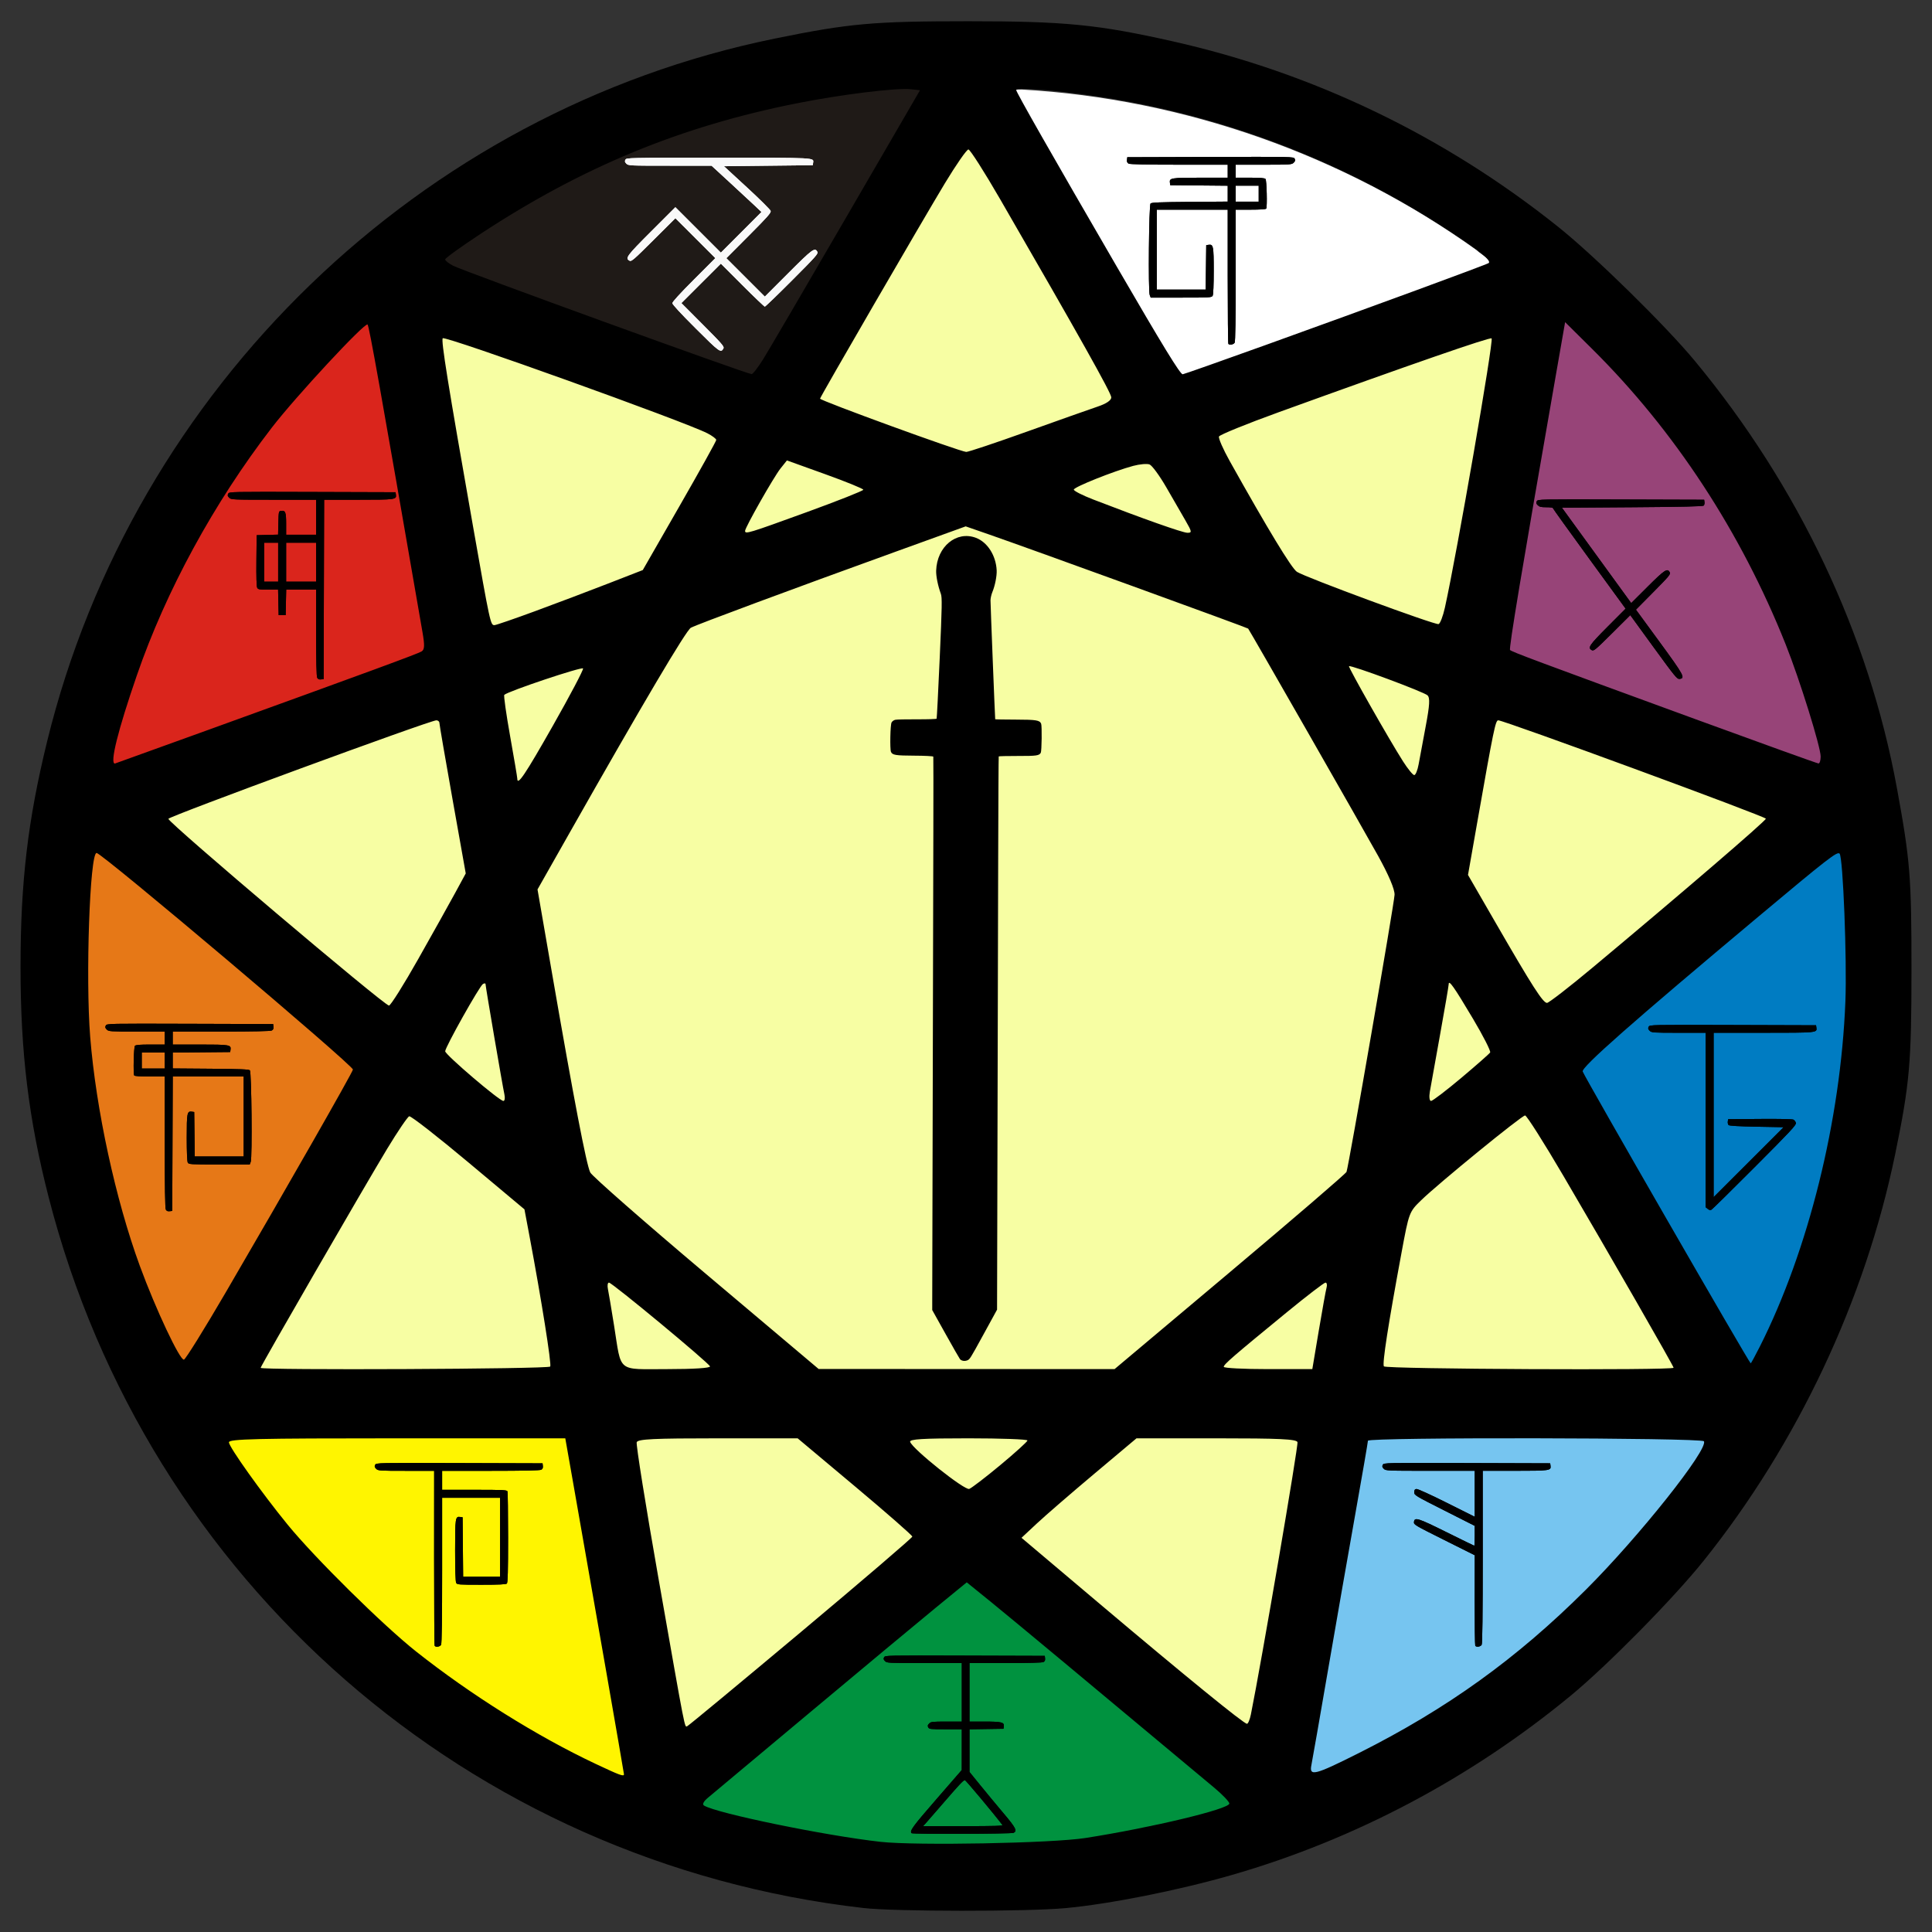
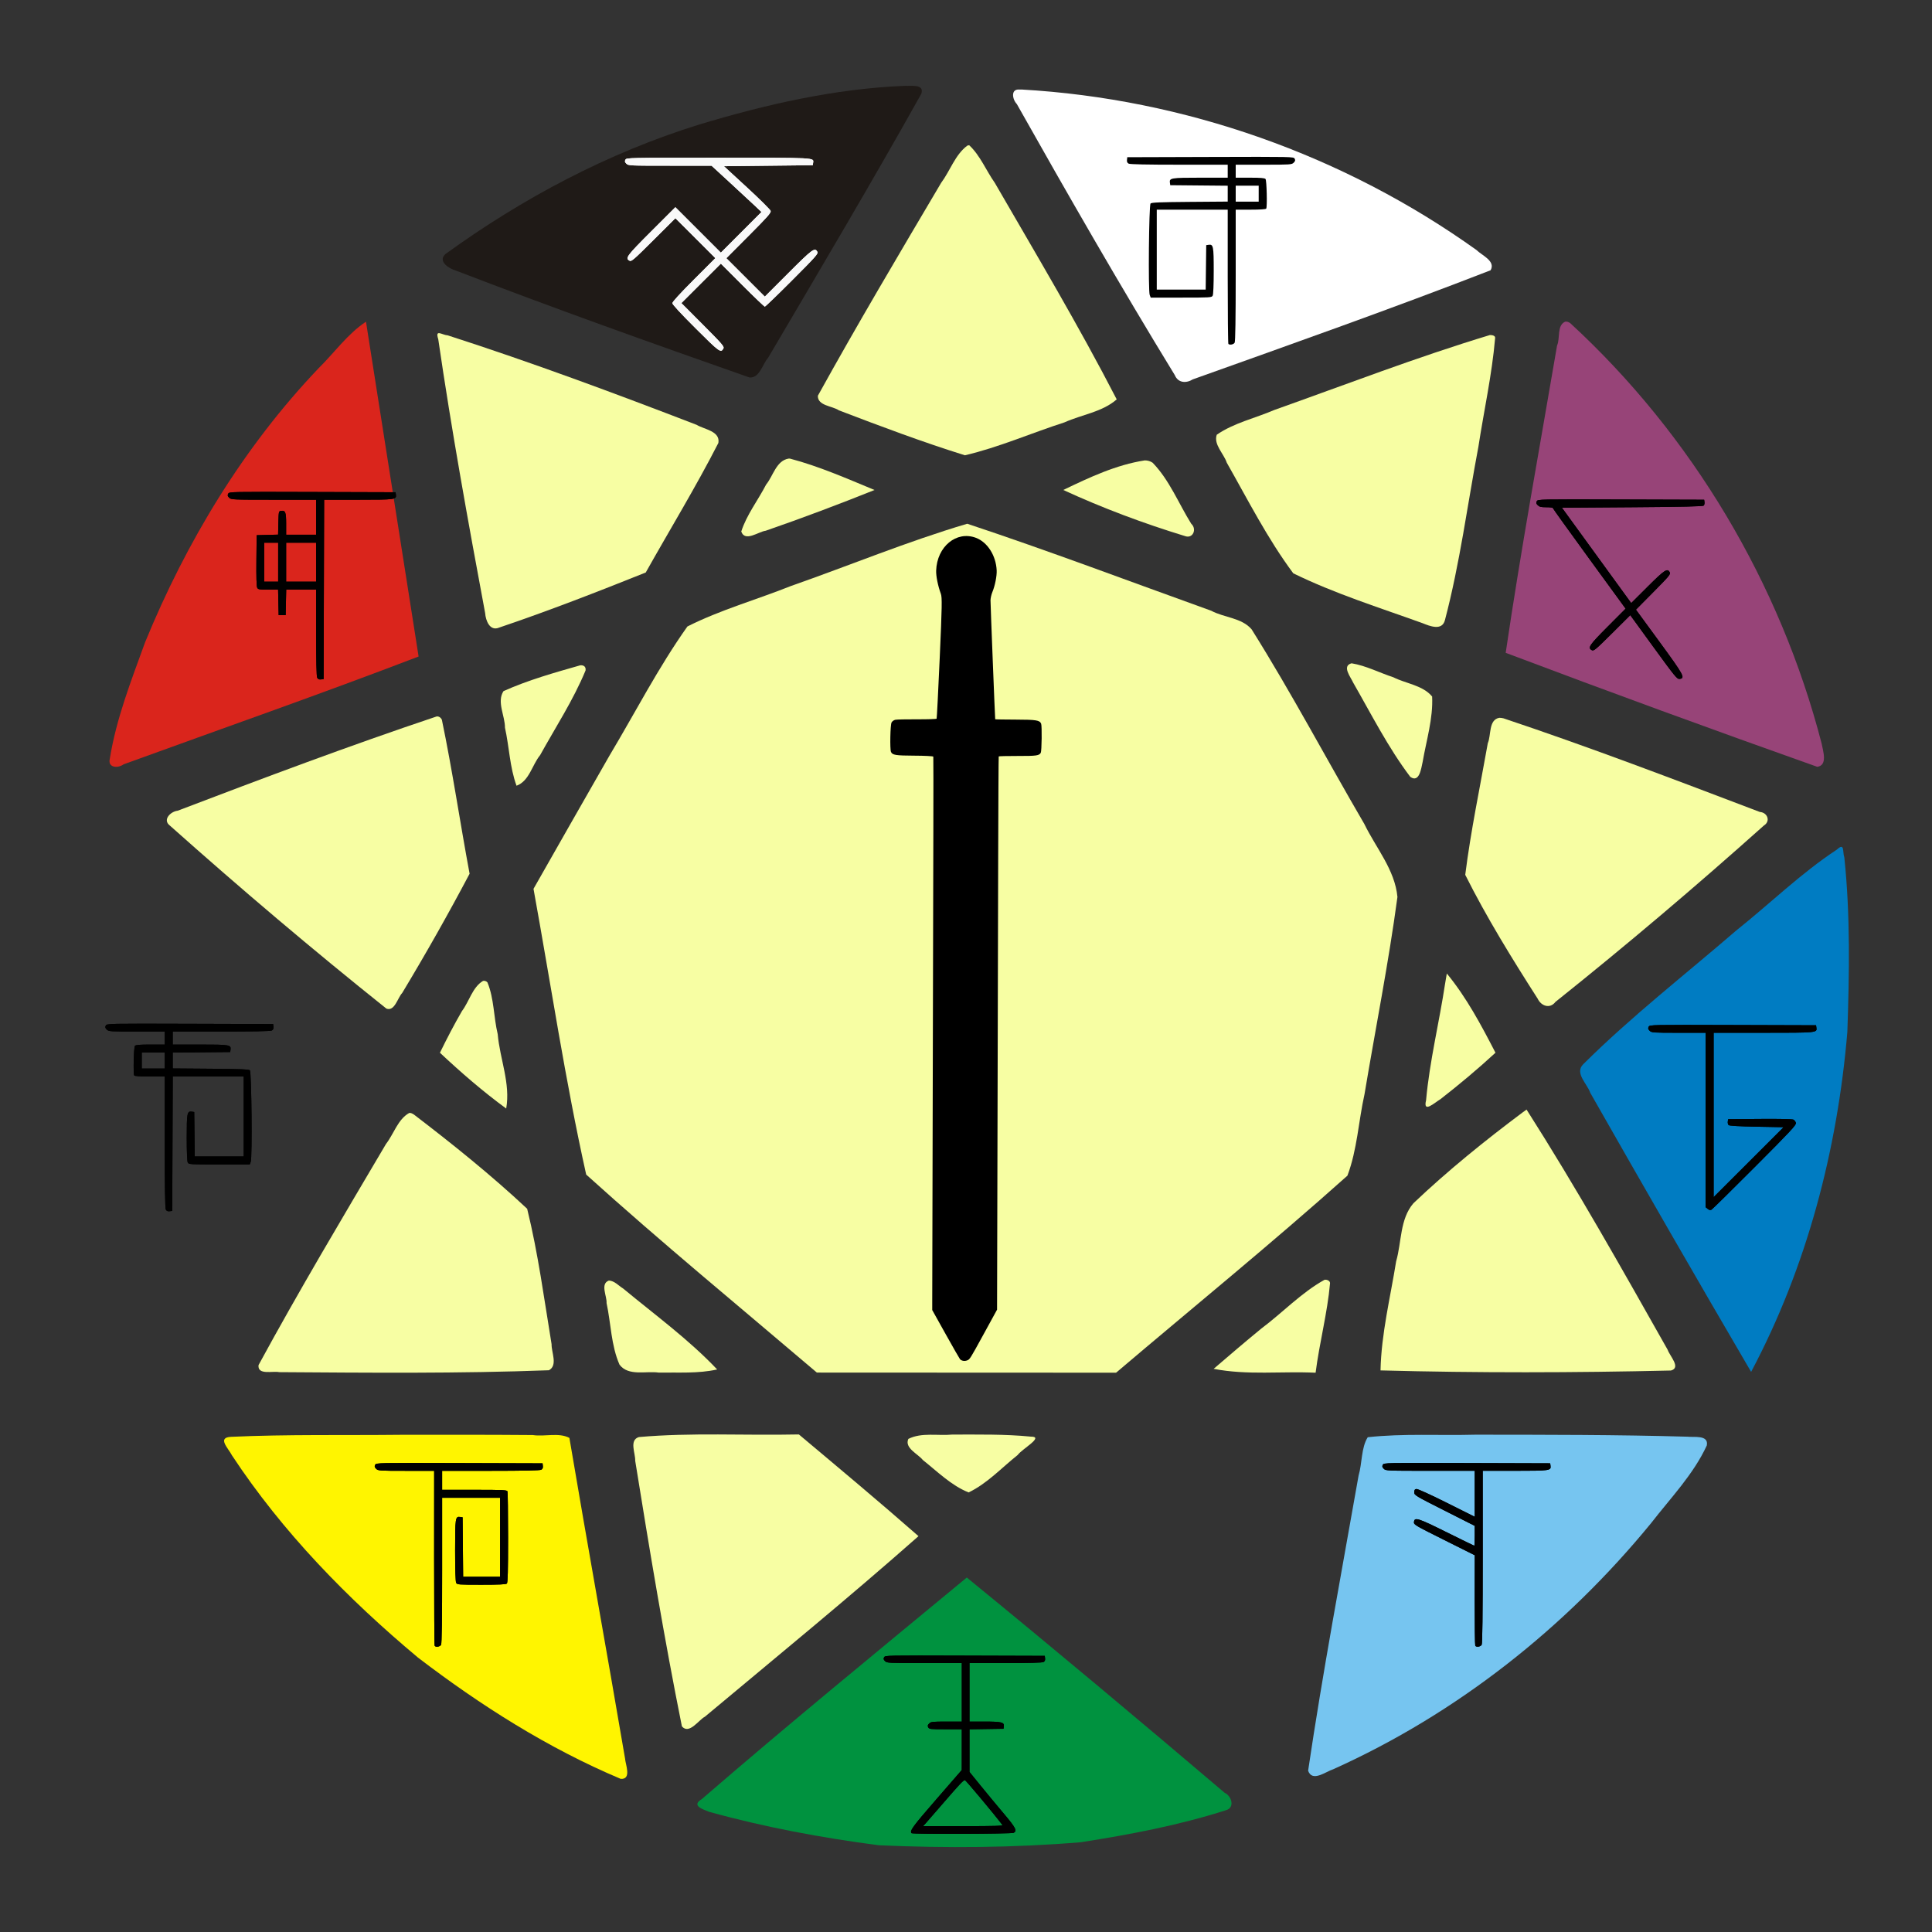
<svg xmlns="http://www.w3.org/2000/svg" xmlns:ns1="http://sodipodi.sourceforge.net/DTD/sodipodi-0.dtd" xmlns:ns2="http://www.inkscape.org/namespaces/inkscape" version="1.1" id="svg10" width="870" height="870" viewBox="0 0 870 870" ns1:docname="Ynglist Wheel of the Year.svg" ns2:version="0.92.5 (2060ec1f9f, 2020-04-08)">
  <rect x="0" y="0" width="870" height="870" fill="#333333" stroke="none" />
  <defs id="defs14" />
  <ns1:namedview pagecolor="#ffffff" bordercolor="#666666" borderopacity="1" objecttolerance="10" gridtolerance="10" guidetolerance="10" ns2:pageopacity="0" ns2:pageshadow="2" ns2:window-width="1600" ns2:window-height="837" id="namedview12" showgrid="false" ns2:zoom="0.38505747" ns2:cx="376.68425" ns2:cy="443.14705" ns2:window-x="-8" ns2:window-y="-8" ns2:window-maximized="1" ns2:current-layer="svg10" />
  <g id="g120">
    <path ns2:connector-curvature="0" id="path3826" d="m 435.461,235.875 c -26.858,7.946 -52.843,18.743 -79.284,28.004 -15.471,6.177 -31.753,10.723 -46.625,18.228 -13.109,18.458 -23.49,38.763 -35.113,58.182 -11.452,19.956 -22.808,39.967 -34.194,59.961 7.794,42.907 14.235,86.094 23.721,128.672 33.867,30.588 69.127,59.582 103.869,89.16 44.915,0.018 89.829,0.04 134.744,0.06 34.765,-29.52 70.189,-58.324 104.174,-88.727 4.415,-11.65 4.988,-24.506 7.694,-36.644 4.946,-29.61 10.845,-59.121 14.833,-88.86 -1.127,-12.231 -9.723,-22.154 -14.912,-32.871 -17.02,-29.142 -32.801,-59.053 -50.746,-87.639 -4.442,-5.242 -12.417,-5.254 -18.201,-8.381 -36.564,-13.142 -72.979,-26.933 -109.825,-39.16 z" style="opacity:1;fill:#f7fea3;fill-opacity:1;stroke:#000000;stroke-width:0;stroke-miterlimit:4;stroke-dasharray:none;stroke-opacity:1" />
    <path ns2:connector-curvature="0" id="path3828" d="m 355.121,206.51 c -5.587,0.915 -6.956,7.851 -10.123,11.692 -3.632,7.029 -8.801,13.645 -11.197,21.145 1.67,4.884 7.777,0.031 10.982,-0.342 16.493,-5.705 32.826,-11.868 49.027,-18.354 -12.485,-5.168 -25.026,-10.701 -38.09,-14.135 -0.199,0.02 -0.4,-0.031 -0.6,-0.008 z" style="opacity:1;fill:#f7fea3;fill-opacity:1;stroke:#000000;stroke-width:0;stroke-miterlimit:4;stroke-dasharray:none;stroke-opacity:1" />
    <path ns2:connector-curvature="0" id="path3830" d="m 197.352,152.76 c 6.023,41.267 13.468,82.338 21.115,123.334 0.234,3.297 2.089,8.334 6.33,6.508 22.255,-7.519 44.191,-16.071 65.99,-24.799 10.909,-19.431 22.577,-38.522 32.709,-58.348 0.911,-5.348 -6.438,-6.094 -9.777,-8.139 -37.039,-14.276 -74.296,-28.116 -112.078,-40.295 -2.62,-0.144 -5.84,-3.048 -4.289,1.738 z" style="opacity:1;fill:#f7fea3;fill-opacity:1;stroke:#000000;stroke-width:0;stroke-miterlimit:4;stroke-dasharray:none;stroke-opacity:1" />
    <path ns2:connector-curvature="0" id="path3832" d="m 435.598,65.574 c -5.463,4.047 -7.792,11.415 -11.82,16.811 -18.773,31.772 -37.65,63.543 -55.49,95.83 -0.137,4.544 6.534,4.553 9.459,6.557 18.751,7.174 37.646,14.286 56.77,20.248 15.307,-3.587 29.904,-10.019 44.877,-14.846 7.737,-3.487 16.928,-4.603 23.475,-10.327 -17.104,-33.16 -36.236,-65.248 -54.916,-97.538 -3.903,-5.528 -6.563,-12.32 -11.529,-16.927 z" style="opacity:1;fill:#f7fea3;fill-opacity:1;stroke:#000000;stroke-width:0;stroke-miterlimit:4;stroke-dasharray:none;stroke-opacity:1" />
    <path ns2:connector-curvature="0" id="path3834" d="m 515.492,207.322 c -12.897,1.98 -25.003,7.698 -36.688,13.314 17.706,8.168 36.078,15.03 54.711,20.732 3.655,1.413 5.584,-3.077 2.924,-5.498 -5.709,-9.148 -9.822,-19.712 -17.396,-27.498 -1.035,-0.719 -2.296,-1.062 -3.551,-1.051 z" style="opacity:1;fill:#f7fea3;fill-opacity:1;stroke:#000000;stroke-width:0;stroke-miterlimit:4;stroke-dasharray:none;stroke-opacity:1" />
    <path ns2:connector-curvature="0" id="path3836" d="m 670.914,150.873 c -32.776,9.908 -64.804,22.271 -97.07,33.741 -8.582,3.703 -18.205,5.802 -25.926,11.152 -1.531,4.38 3.198,8.533 4.502,12.568 9.55,16.833 18.398,34.307 29.963,49.844 18.671,9.143 38.685,15.399 58.228,22.454 3.22,1.308 8.796,3.586 10.064,-1.406 6.751,-25.622 10.142,-52.028 15.06,-78.048 2.492,-16.242 6.113,-32.443 7.52,-48.786 0.29,-1.352 -1.467,-1.524 -2.34,-1.52 z" style="opacity:1;fill:#f7fea3;fill-opacity:1;stroke:#000000;stroke-width:0;stroke-miterlimit:4;stroke-dasharray:none;stroke-opacity:1" />
    <path ns2:connector-curvature="0" id="path3838" d="m 608.625,298.689 c -4.535,1.187 -0.356,6.242 0.735,8.727 8.218,14.313 15.744,29.255 25.715,42.424 4.159,2.919 4.928,-4.089 5.56,-6.749 1.67,-9.704 4.749,-19.575 4.268,-29.441 -4.209,-5.086 -11.79,-5.796 -17.458,-8.662 -6.245,-2.029 -12.326,-5.244 -18.82,-6.299 z" style="opacity:1;fill:#f7fea3;fill-opacity:1;stroke:#000000;stroke-width:0;stroke-miterlimit:4;stroke-dasharray:none;stroke-opacity:1" />
    <path ns2:connector-curvature="0" id="path3840" d="m 261.273,299.6 c -11.645,3.321 -23.512,6.658 -34.545,11.617 -3.129,4.839 0.724,11.204 0.66,16.451 1.935,8.647 2.148,17.818 5.209,26.152 5.741,-2.083 7.021,-9.399 10.612,-13.756 6.977,-12.601 14.974,-24.841 20.472,-38.156 0.239,-1.701 -0.838,-2.461 -2.408,-2.309 z" style="opacity:1;fill:#f7fea3;fill-opacity:1;stroke:#000000;stroke-width:0;stroke-miterlimit:4;stroke-dasharray:none;stroke-opacity:1" />
    <path ns2:connector-curvature="0" id="path3842" d="m 196.553,322.65 c -39.186,13.133 -77.921,27.7 -116.545,42.424 -3.208,0.344 -7.006,4.122 -3.443,6.752 31.736,28.295 64.198,55.821 97.424,82.354 3.753,1.41 5.035,-4.835 7.137,-7.055 10.606,-17.603 20.731,-35.501 30.337,-53.669 -4.304,-23.094 -7.714,-46.427 -12.494,-69.393 -0.431,-0.891 -1.393,-1.616 -2.416,-1.412 z" style="opacity:1;fill:#f7fea3;fill-opacity:1;stroke:#000000;stroke-width:0;stroke-miterlimit:4;stroke-dasharray:none;stroke-opacity:1" />
    <path ns2:connector-curvature="0" id="path3844" d="m 675.186,323.229 c -4.942,0.848 -3.636,7.866 -5.209,11.416 -3.5,19.726 -7.669,39.475 -10.164,59.299 9.637,19.224 20.996,37.628 32.594,55.738 1.559,3.322 5.536,4.775 8.025,1.488 32.022,-25.576 63.314,-52.108 93.861,-79.424 3.136,-1.937 1.631,-5.872 -1.816,-6.111 -38.296,-14.552 -76.608,-29.189 -115.461,-42.172 -0.6,-0.132 -1.213,-0.247 -1.83,-0.234 z" style="opacity:1;fill:#f7fea3;fill-opacity:1;stroke:#000000;stroke-width:0;stroke-miterlimit:4;stroke-dasharray:none;stroke-opacity:1" />
    <path ns2:connector-curvature="0" id="path3846" d="m 650.768,442.779 c -2.646,17.576 -6.998,34.976 -8.59,52.674 -1.494,6.122 3.825,1.071 6.461,-0.473 8.534,-6.643 16.832,-13.598 24.789,-20.924 -6.399,-12.386 -13.018,-24.876 -21.912,-35.678 -0.249,1.467 -0.499,2.934 -0.748,4.4 z" style="opacity:1;fill:#f7fea3;fill-opacity:1;stroke:#000000;stroke-width:0;stroke-miterlimit:4;stroke-dasharray:none;stroke-opacity:1" />
    <path ns2:connector-curvature="0" id="path3848" d="m 217.52,441.709 c -4.766,2.816 -6.222,9.273 -9.474,13.553 -3.562,6.132 -6.82,12.433 -9.938,18.8 9.487,8.898 19.337,17.432 29.836,25.123 2.002,-11.277 -2.854,-22.335 -3.819,-33.48 -1.844,-7.651 -1.61,-16.069 -4.631,-23.328 -0.485,-0.535 -1.265,-0.83 -1.975,-0.668 z" style="opacity:1;fill:#f7fea3;fill-opacity:1;stroke:#000000;stroke-width:0;stroke-miterlimit:4;stroke-dasharray:none;stroke-opacity:1" />
    <path ns2:connector-curvature="0" id="path3850" d="m 359.023,645.955 c -23.747,0.501 -47.624,-0.912 -71.297,1.168 -4.533,1.333 -1.537,7.326 -1.691,10.666 6.431,39.957 13.05,79.934 21.029,119.602 3.274,3.863 7.574,-2.93 10.36,-4.338 32.205,-26.925 64.723,-53.504 96.181,-81.301 -17.708,-15.55 -35.807,-30.643 -53.852,-45.799 z" style="opacity:1;fill:#f7fea3;fill-opacity:1;stroke:#000000;stroke-width:0;stroke-miterlimit:4;stroke-dasharray:none;stroke-opacity:1" />
-     <path ns2:connector-curvature="0" id="path3852" d="m 510.643,646.428 c -16.814,14.813 -34.964,28.262 -50.609,44.328 -3.161,4.523 4.806,6.773 6.793,9.731 30.461,25.314 60.218,51.558 91.642,75.665 2.134,2.124 5.893,1.273 5.857,-2.031 8.148,-40.764 15.247,-81.773 21.191,-122.916 1.093,-5.409 -6.271,-4.354 -9.562,-4.746 -21.575,-0.714 -43.169,-0.355 -64.752,-0.506 z" style="opacity:1;fill:#f7fea3;fill-opacity:1;stroke:#000000;stroke-width:0;stroke-miterlimit:4;stroke-dasharray:none;stroke-opacity:1" />
    <path ns2:connector-curvature="0" id="path3854" d="m 428.854,646 c -6.496,0.636 -13.839,-1.071 -19.818,1.957 -1.84,4.139 4.32,6.702 6.532,9.502 6.546,5.189 12.785,11.474 20.609,14.597 8.326,-3.979 14.905,-11.136 22.104,-16.863 1.926,-2.719 12.174,-8.317 5.919,-8.263 -11.745,-1.155 -23.56,-0.917 -35.345,-0.93 z" style="opacity:1;fill:#f7fea3;fill-opacity:1;stroke:#000000;stroke-width:0;stroke-miterlimit:4;stroke-dasharray:none;stroke-opacity:1" />
    <path ns2:connector-curvature="0" id="path3856" d="m 596.41,576.328 c -10.444,5.8 -18.887,14.811 -28.444,21.956 -7.242,5.927 -14.346,12.018 -21.447,18.113 15.095,2.959 30.642,1.036 45.914,1.754 1.71,-13.49 5.311,-26.815 6.498,-40.328 0.04,-1.122 -1.6,-1.754 -2.521,-1.494 z" style="opacity:1;fill:#f7fea3;fill-opacity:1;stroke:#000000;stroke-width:0;stroke-miterlimit:4;stroke-dasharray:none;stroke-opacity:1" />
    <path ns2:connector-curvature="0" id="path3858" d="m 685.719,500.879 c -17.076,12.784 -33.772,26.25 -49.23,40.951 -6.166,7.141 -5.29,17.525 -7.787,26.138 -2.613,16.319 -6.686,32.552 -7.04,49.139 43.573,1.167 87.2,1.063 130.77,0.051 4.723,-1.247 -0.541,-6.533 -1.475,-9.354 -20.564,-36.397 -41.058,-72.886 -63.533,-108.148 -0.568,0.408 -1.137,0.815 -1.705,1.223 z" style="opacity:1;fill:#f7fea3;fill-opacity:1;stroke:#000000;stroke-width:0;stroke-miterlimit:4;stroke-dasharray:none;stroke-opacity:1" />
    <path ns2:connector-curvature="0" id="path3860" d="m 274.184,576.645 c -4.026,1.475 -0.817,7.006 -1.045,10.123 1.987,9.189 2.025,19.106 5.842,27.771 4.052,5.324 12.007,2.716 17.662,3.559 8.771,-0.157 17.665,0.515 26.299,-1.418 -12.803,-13.52 -27.989,-24.565 -42.299,-36.418 -2.029,-1.245 -3.931,-3.514 -6.459,-3.617 z" style="opacity:1;fill:#f7fea3;fill-opacity:1;stroke:#000000;stroke-width:0;stroke-miterlimit:4;stroke-dasharray:none;stroke-opacity:1" />
    <path ns2:connector-curvature="0" id="path3862" d="m 184.258,501.191 c -5.096,2.822 -6.943,9.472 -10.429,13.935 -19.481,32.985 -39.118,65.93 -57.405,99.583 -0.53,4.66 6.38,2.548 9.294,3.186 40.478,0.271 81.01,0.667 121.457,-0.854 4.106,-2.191 1.103,-8.092 1.211,-11.706 -3.356,-20.369 -6.066,-41.002 -11,-61.016 -16.119,-15.088 -33.42,-28.99 -50.961,-42.4 -0.633,-0.397 -1.386,-0.889 -2.168,-0.727 z" style="opacity:1;fill:#f7fea3;fill-opacity:1;stroke:#000000;stroke-width:0;stroke-miterlimit:4;stroke-dasharray:none;stroke-opacity:1" />
    <path ns2:connector-curvature="0" id="path17" d="m 407.615,38.645 c -31.577,1.243 -62.715,8.37 -92.88,17.472 -41.022,12.743 -79.461,33.148 -114.176,58.3 -3.618,3.304 1.786,6.621 4.734,7.432 43.782,16.843 87.989,32.631 132.258,48.148 4.607,0.245 5.793,-6.089 8.348,-8.889 23.207,-39.482 46.621,-78.877 68.961,-118.85 1.617,-4.589 -4.824,-3.419 -7.244,-3.613 z" style="opacity:1;fill:#1f1a17;fill-opacity:1;stroke:#000000;stroke-width:0;stroke-miterlimit:4;stroke-dasharray:none;stroke-opacity:1" />
    <path ns2:connector-curvature="0" id="path19" d="m 459.154,40.326 c -4.147,-0.403 -3.308,4.425 -1.27,6.521 23.108,41.025 46.547,81.891 71.129,122.051 1.456,3.568 5.127,3.801 8.119,1.939 44.824,-16.014 89.744,-31.893 134.098,-49.135 2.391,-4.179 -3.942,-6.688 -6.342,-9.107 C 605.243,69.9 533.272,44.479 460.043,40.311 Z" style="opacity:1;fill:#ffffff;fill-opacity:1;stroke:#000000;stroke-width:0;stroke-miterlimit:4;stroke-dasharray:none;stroke-opacity:1" />
    <path ns2:connector-curvature="0" id="path21" d="m 704.816,144.852 c -3.829,1.674 -2.185,7.514 -3.655,10.76 -7.863,46.092 -16.32,92.103 -23.13,138.361 46.582,17.59 93.389,34.694 140.295,51.328 4.824,-0.659 2.575,-7.175 2.004,-10.365 -18.663,-72.216 -58.357,-138.953 -113.27,-189.453 -0.651,-0.444 -1.445,-0.778 -2.244,-0.631 z" style="opacity:1;fill:#974478;fill-opacity:1;stroke:#000000;stroke-width:0;stroke-miterlimit:4;stroke-dasharray:none;stroke-opacity:1" />
-     <path ns2:connector-curvature="0" id="path23" d="m 164.807,144.869 c -8.294,5.453 -14.301,14.052 -21.379,20.993 -33.818,35.485 -59.582,78.162 -78.106,123.406 -6.212,17.139 -13.003,34.384 -15.875,52.449 -0.988,4.024 3.599,4.381 6.213,2.469 C 99.962,328.076 144.485,312.514 188.5,295.635 c 4.567,-0.975 4.545,-6.089 3.474,-9.685 -7.908,-46.482 -15.544,-93.043 -24.637,-139.305 -0.246,-1.184 -1.303,-2.051 -2.531,-1.775 z" style="opacity:1;fill:#da251c;fill-opacity:1;stroke:#000000;stroke-width:0;stroke-miterlimit:4;stroke-dasharray:none;stroke-opacity:1" />
-     <path ns2:connector-curvature="0" id="path25" d="m 43.344,382.859 c -4.163,1.849 -2.688,8.16 -3.684,11.898 -2.431,39.765 -2.632,80.137 6.137,119.217 7.071,34.351 17.559,68.521 35.183,98.992 3.901,2.246 5.726,-4.175 7.758,-6.348 24.596,-40.714 48.294,-81.993 71.303,-123.623 1.386,-4.292 -5.086,-6.301 -7.135,-9.348 -34.759,-30.194 -69.625,-60.324 -105.744,-88.885 -1.182,-0.733 -2.338,-1.932 -3.818,-1.904 z" style="opacity:1;fill:#e67817;fill-opacity:1;stroke:#000000;stroke-width:0;stroke-miterlimit:4;stroke-dasharray:none;stroke-opacity:1" />
+     <path ns2:connector-curvature="0" id="path23" d="m 164.807,144.869 c -8.294,5.453 -14.301,14.052 -21.379,20.993 -33.818,35.485 -59.582,78.162 -78.106,123.406 -6.212,17.139 -13.003,34.384 -15.875,52.449 -0.988,4.024 3.599,4.381 6.213,2.469 C 99.962,328.076 144.485,312.514 188.5,295.635 z" style="opacity:1;fill:#da251c;fill-opacity:1;stroke:#000000;stroke-width:0;stroke-miterlimit:4;stroke-dasharray:none;stroke-opacity:1" />
    <path ns2:connector-curvature="0" id="path27" d="m 180.57,646.104 c -25.492,0.285 -51.05,-0.245 -76.502,0.912 -6.467,0.29 -1.252,5.11 0.376,8.339 22.823,34.607 52.087,64.581 83.8,91.091 28.187,21.543 58.5,40.795 91.248,54.588 5.114,0.352 2.109,-6.59 1.965,-9.213 -8.205,-48.132 -16.923,-96.176 -25.055,-144.32 -4.826,-2.547 -11.139,-0.452 -16.453,-1.285 -19.792,-0.162 -39.586,-0.142 -59.379,-0.112 z" style="opacity:1;fill:#fff500;fill-opacity:1;stroke:#000000;stroke-width:0;stroke-miterlimit:4;stroke-dasharray:none;stroke-opacity:1" />
    <path ns2:connector-curvature="0" id="path29" d="m 434.107,711.414 c -39.539,32.686 -79.282,65.193 -118.078,98.743 -4.799,2.881 0.172,4.474 3.244,5.708 25.031,6.941 50.706,11.711 76.454,15.073 30.292,1.349 60.745,1.145 90.97,-1.36 22.005,-3.443 44.063,-7.598 65.293,-14.404 4.261,-1.132 2.623,-6.418 -0.539,-7.88 -38.405,-32.647 -77.04,-65.032 -116.082,-96.913 l -0.774,0.634 z" style="opacity:1;fill:#00923f;fill-opacity:1;stroke:#000000;stroke-width:0;stroke-miterlimit:4;stroke-dasharray:none;stroke-opacity:1" />
    <path ns2:connector-curvature="0" id="path31" d="m 664.475,646.053 c -16.153,0.445 -32.536,-0.613 -48.566,1.143 -3.004,4.805 -2.47,11.7 -4.12,17.245 -7.79,44.263 -16.137,88.484 -22.728,132.925 1.855,5.341 8.02,0.354 11.297,-0.648 55.626,-25.017 104.617,-63.725 143.175,-110.864 8.74,-11.283 19.037,-21.894 25.059,-34.954 0.952,-4.903 -5.893,-3.569 -8.764,-3.943 -31.772,-0.907 -63.57,-0.873 -95.354,-0.902 z" style="opacity:1;fill:#76c5f0;fill-opacity:1;stroke:#000000;stroke-width:0;stroke-miterlimit:4;stroke-dasharray:none;stroke-opacity:1" />
    <path ns2:connector-curvature="0" id="path33" d="m 827.145,382.598 c -16.207,10.662 -30.186,24.395 -45.343,36.457 -23.062,19.919 -47.246,38.696 -68.877,60.197 -3.998,4.009 1.927,8.906 3.186,12.848 23.912,42.025 48.019,83.94 72.438,125.671 25.092,-47.24 38.857,-99.931 43.332,-153.078 0.893,-26.175 1.374,-52.529 -1.361,-78.605 -0.888,-2.348 0.314,-6.95 -3.373,-3.49 z" style="opacity:1;fill:#007cc2;fill-opacity:1;stroke:#000000;stroke-width:0;stroke-miterlimit:4;stroke-dasharray:none;stroke-opacity:1" />
-     <path ns2:connector-curvature="0" id="path42" d="M 388.757,859.192 C 211.435,838.842 66.424,712.367 21.946,539.266 12.915,504.121 9.239,474.059 9.244,435.385 9.248,397.202 12.527,369.392 21.208,333.922 60.179,174.68 189.247,49.965 348.78,17.398 c 33.683,-6.876 44.389,-7.836 87.372,-7.837 43.276,-4.88e-4 58.281,1.474 91.85,9.026 63.564,14.3 122.45,42.638 173.695,83.588 16.384,13.093 48.312,44.417 61.482,60.321 46.804,56.518 78.35,123.197 91.019,192.382 5.978,32.647 6.567,39.987 6.558,81.806 -0.008,42.156 -0.82,51.341 -7.339,83.043 -13.487,65.588 -44.028,130.408 -86.294,183.151 -13.562,16.924 -43.116,46.919 -59.757,60.65 -45.165,37.266 -97.624,65 -153.017,80.898 -24.027,6.896 -54.76,13 -74.697,14.836 -17.4,1.602 -76.719,1.556 -90.896,-0.07 z m 100.053,-31.523 c 29.832,-4.671 64.906,-13.081 64.783,-15.535 -0.041,-0.814 -3.109,-4.017 -6.817,-7.116 -52.837,-44.155 -91.923,-76.674 -100.643,-83.734 l -10.795,-8.74 -13.876,11.359 c -7.632,6.247 -33.1,27.445 -56.595,47.106 -23.496,19.661 -44.19,36.968 -45.988,38.459 -2.044,1.695 -2.742,3.037 -1.863,3.581 5.682,3.511 54.759,13.6 79.532,16.349 16.012,1.777 77.191,0.629 92.262,-1.73 z M 280.98,798.965 c 0,-0.588 -14.11,-81.493 -22.929,-131.471 l -3.494,-19.802 h -75.736 c -63.6,0 -75.736,0.288 -75.736,1.795 0,2.064 14.84,22.875 26.44,37.08 12.292,15.051 42.93,45.304 57.856,57.127 24.493,19.402 54.42,38.148 80.615,50.496 11.213,5.286 12.985,5.938 12.985,4.775 z m 330.931,-9.551 c 39.783,-19.994 71.059,-42.494 102.205,-73.528 23.854,-23.768 55.337,-63.365 53.17,-66.872 -1.005,-1.625 -151.291,-1.861 -151.291,-0.237 0,0.597 -2.593,15.643 -5.762,33.437 -3.169,17.793 -8.729,49.589 -12.356,70.657 -3.627,21.068 -6.924,39.913 -7.327,41.877 -1.094,5.333 1.349,4.723 21.36,-5.334 z M 360.694,734.892 c 27.575,-23.1 50.137,-42.428 50.137,-42.951 0,-0.523 -11.618,-10.693 -25.818,-22.6 l -25.818,-21.65 h -35.902 c -28.959,0 -36.032,0.339 -36.575,1.755 -0.37,0.965 4.043,28.575 9.808,61.354 12.465,70.878 11.702,66.977 12.995,66.486 0.57,-0.216 23.597,-19.294 51.173,-42.394 z m 202.593,37.131 c 4.677,-23.09 21.485,-121.317 20.983,-122.625 -0.519,-1.354 -8.093,-1.707 -36.577,-1.707 h -35.922 l -18.934,15.907 c -10.414,8.749 -22.063,18.828 -25.888,22.399 l -6.954,6.493 35.367,29.866 c 38.647,32.635 64.74,53.888 66.161,53.888 0.5,0 1.294,-1.899 1.764,-4.22 z M 450.539,659.671 c 6.633,-5.517 12.098,-10.47 12.146,-11.005 0.048,-0.536 -11.941,-0.974 -26.641,-0.974 -20.559,0 -26.605,0.368 -26.196,1.596 1.094,3.281 24.571,21.973 26.614,21.189 1.11,-0.426 7.444,-5.288 14.077,-10.806 z M 247.776,615.379 c 0.657,-1.063 -3.987,-30.269 -9.341,-58.743 l -2.267,-12.057 -25.281,-21.171 c -13.904,-11.644 -25.88,-20.974 -26.613,-20.733 -0.732,0.241 -5.195,6.82 -9.916,14.619 -10.247,16.928 -56.99,97.853 -56.99,98.665 0,1.123 129.711,0.546 130.407,-0.58 z m 71.944,-0.087 c -0.574,-1.637 -44.091,-37.72 -45.491,-37.72 -0.598,0 -0.811,1.315 -0.472,2.922 0.339,1.607 1.592,9.057 2.785,16.556 3.405,21.402 1.034,19.478 23.993,19.478 11.844,0 19.446,-0.489 19.185,-1.235 z m 234.148,-42.465 c 28.587,-24.035 52.206,-44.341 52.487,-45.123 1.028,-2.86 21.509,-121.004 21.632,-124.781 0.081,-2.49 -2.595,-8.814 -7.416,-17.53 -6.567,-11.87 -57.682,-101.257 -58.517,-102.332 -0.323,-0.416 -98.656,-36.134 -116.81,-42.43 l -10.388,-3.602 -32.463,11.739 c -45.054,16.292 -88.581,32.458 -91.274,33.899 -2.119,1.134 -21.511,33.925 -54.667,92.437 l -14.403,25.419 6.503,37.559 c 9.91,57.237 15.526,86.517 17.242,89.889 0.855,1.681 24.344,22.279 52.197,45.774 l 50.642,42.718 66.631,0.033 66.631,0.033 51.976,-43.7 z m 39.975,26.495 c 1.59,-9.463 3.174,-18.228 3.52,-19.478 0.346,-1.25 0.128,-2.272 -0.485,-2.272 -0.613,0 -8.421,5.989 -17.352,13.31 -24.467,20.055 -28.455,23.505 -28.455,24.622 0,0.563 8.973,1.024 19.941,1.024 h 19.941 z m 159.795,16.586 c 0,-0.772 -28.369,-50.172 -49.624,-86.413 -8.773,-14.958 -16.535,-27.195 -17.249,-27.193 -1.514,0.003 -38.8,30.419 -46.802,38.179 -5.383,5.221 -5.48,5.477 -8.814,23.457 -6.025,32.489 -8.757,50.084 -7.975,51.349 0.77,1.245 130.464,1.863 130.464,0.621 z m 38.833,-9.526 c 21.897,-43.377 36.419,-101.957 38.527,-155.415 0.747,-18.934 -1.065,-65.027 -2.617,-66.579 -1.072,-1.072 -5.311,2.217 -36.436,28.277 -57.043,47.759 -79.964,67.966 -79.239,69.856 1.201,3.131 75.031,131.365 75.649,131.394 0.168,0.008 2.021,-3.382 4.116,-7.534 z M 101.627,582.025 c 27.393,-46.952 57.294,-99.346 57.294,-100.394 0,-2.021 -113.032,-97.536 -115.424,-97.536 -3.052,0 -5.011,56.27 -2.883,82.815 2.619,32.672 11.445,73.382 22.375,103.201 7.119,19.422 18.09,42.71 19.853,42.142 0.778,-0.251 9.231,-13.854 18.785,-30.229 z m 125.519,-89.18 c -0.839,-3.799 -8.494,-48.522 -8.494,-49.626 0,-0.464 -0.532,-0.515 -1.183,-0.113 -1.568,0.969 -16.996,28.463 -16.996,30.289 0,1.548 24.395,22.372 26.208,22.372 0.61,0 0.819,-1.315 0.464,-2.922 z m 430.878,-7.454 c 6.787,-5.706 12.639,-10.859 13.005,-11.451 0.366,-0.592 -3.134,-7.463 -7.776,-15.27 -8.558,-14.392 -10.898,-17.704 -10.9,-15.428 -4.5e-4,0.678 -1.743,10.875 -3.873,22.659 -2.13,11.784 -4.201,23.324 -4.603,25.646 -0.412,2.381 -0.178,4.22 0.538,4.22 0.698,0 6.822,-4.669 13.609,-10.375 z M 188.367,431.808 c 6.554,-11.602 14.042,-25.009 16.64,-29.795 l 4.724,-8.701 -5.927,-33.26 c -3.26,-18.293 -5.927,-33.806 -5.927,-34.474 0,-0.668 -0.619,-1.214 -1.375,-1.214 -2.841,0 -120.685,43.318 -120.685,44.363 0,1.774 97.074,83.953 99.336,84.095 0.714,0.045 6.661,-9.411 13.214,-21.013 z m 528.739,3.95 c 39.974,-33.363 78.084,-66.11 78.084,-67.096 0,-0.962 -117.899,-44.299 -120.517,-44.299 -1.24,0 -2.083,4.094 -9.375,45.525 l -4.242,24.1 12.704,21.997 c 16.25,28.136 21.063,35.632 22.879,35.632 0.806,0 10.017,-7.137 20.468,-15.859 z M 248.924,326.874 c 7.722,-13.61 13.858,-25.245 13.634,-25.854 -0.349,-0.953 -33.869,10.277 -35.479,11.887 -0.321,0.321 0.865,8.697 2.636,18.614 1.771,9.916 3.22,18.498 3.22,19.071 0,3.493 3.474,-1.661 15.988,-23.717 z m 389.903,17.291 c 0.481,-2.678 1.922,-10.421 3.201,-17.205 1.775,-9.412 1.966,-12.69 0.807,-13.83 -1.566,-1.54 -34.667,-13.836 -35.366,-13.137 -0.436,0.436 18.174,33.22 24.337,42.873 2.166,3.392 4.435,6.168 5.042,6.168 0.607,0 1.498,-2.191 1.979,-4.869 z M 92.738,329.053 c 74.212,-26.857 95.391,-34.645 97.12,-35.714 1.35,-0.834 1.43,-2.666 0.383,-8.714 -19.135,-110.506 -23.984,-137.672 -24.721,-138.482 -1.103,-1.213 -32.315,32.389 -43.118,46.421 -26.101,33.901 -47.619,73.404 -60.786,111.588 -8.504,24.662 -12.248,39.688 -9.889,39.688 0.082,0 18.537,-6.654 41.011,-14.788 z m 727.123,11.638 c 0,-4.393 -9.43,-34.647 -15.72,-50.436 -20.204,-50.713 -50.113,-96.384 -87.182,-133.128 l -12.17,-12.064 -4.151,23.75 c -15.404,88.135 -21.258,123.277 -20.638,123.897 0.848,0.848 11.727,4.907 83.376,31.106 29.996,10.968 54.976,19.96 55.511,19.983 0.536,0.022 0.974,-1.377 0.974,-3.109 z M 241.058,275.178 c 9.459,-3.484 24.217,-9.064 32.795,-12.402 l 15.597,-6.068 16.543,-28.826 c 9.099,-15.854 16.542,-29.249 16.541,-29.767 -7.6e-4,-0.517 -1.783,-1.862 -3.961,-2.988 -10.025,-5.184 -118.028,-43.973 -119.193,-42.807 -0.849,0.849 2.261,20.188 13.57,84.393 7.757,44.036 7.921,44.798 9.691,44.798 0.67,0 8.957,-2.85 18.416,-6.334 z m 409.598,-1.563 c 5.373,-24.222 22.03,-120.233 21.033,-121.231 -0.678,-0.678 -35.999,11.568 -95.773,33.205 -14.546,5.265 -26.696,10.206 -27,10.98 -0.305,0.774 1.871,5.741 4.834,11.037 17.301,30.923 27.85,48.31 30.275,49.898 3.766,2.466 62.166,24.014 63.779,23.532 0.711,-0.212 1.995,-3.552 2.853,-7.422 z m -287.544,-42.927 c 14.105,-5.13 25.646,-9.699 25.646,-10.154 0,-0.455 -7.739,-3.611 -17.198,-7.013 l -17.198,-6.186 -2.888,3.622 c -3.036,3.808 -15.956,26.566 -15.956,28.107 0,1.572 1.468,1.126 27.593,-8.375 z m 170.744,3.753 c -1.748,-3.035 -5.649,-9.791 -8.668,-15.014 -3.019,-5.222 -6.409,-9.848 -7.533,-10.279 -1.124,-0.431 -4.437,-0.142 -7.362,0.643 -8.753,2.349 -26.744,9.54 -26.744,10.69 0,0.589 3.944,2.594 8.765,4.456 22.36,8.637 40.14,14.927 42.325,14.973 2.202,0.046 2.138,-0.397 -0.783,-5.469 z m -71.484,-40.053 c 14.147,-5.068 28.497,-10.146 31.889,-11.285 3.95,-1.326 6.168,-2.824 6.168,-4.164 0,-1.901 -14.325,-27.442 -50.052,-89.241 -7.109,-12.297 -13.538,-22.377 -14.286,-22.399 -0.748,-0.022 -5.51,6.826 -10.583,15.217 -9.972,16.498 -56.229,96.293 -56.229,96.998 0,0.89 62.876,23.807 65.824,23.991 0.851,0.053 13.122,-4.05 27.269,-9.117 z M 343.645,161.793 c 2.314,-3.712 19.155,-32.49 37.424,-63.952 l 33.216,-57.202 -4,-0.444 c -6.547,-0.727 -31.261,2.308 -51.395,6.31 -52.456,10.428 -96.645,28.667 -142.511,58.821 -8.749,5.752 -15.907,10.919 -15.907,11.483 0,0.564 1.607,1.847 3.571,2.852 4.984,2.55 131.81,48.602 134.408,48.804 0.542,0.042 2.88,-2.96 5.194,-6.672 z m 226.144,-6.377 c 48.196,-17.349 99.967,-36.375 100.604,-36.974 1.203,-1.13 -3.895,-5.291 -17.331,-14.144 C 607.052,73.981 555.762,53.774 501.49,44.582 c -19.919,-3.374 -43.913,-5.61 -43.913,-4.092 0,0.97 16.134,29.298 45.199,79.358 20.849,35.91 28.672,48.694 29.798,48.694 0.412,0 17.159,-5.907 37.216,-13.127 z" style="opacity:1;fill:#000000;fill-opacity:1;stroke:#000000;stroke-width:0;stroke-miterlimit:4;stroke-dasharray:none;stroke-opacity:1" />
    <g style="fill:#000000" id="g20-4" transform="matrix(0.45,0,0,0.45,87.905,209.732)">
      <path ns2:connector-curvature="0" id="path24-5" d="M 122.067,212.126 C 121.358,210.801 121,195.673 121,167.066 V 124 H 106.03 91.06 L 90.78,136.75 90.5,149.5 H 87 83.5 L 83.22,136.75 82.94,124 h -9.935 c -8.855,0 -10.049,-0.214 -10.987,-1.966 -0.678,-1.267 -0.957,-10.954 -0.785,-27.25 L 61.5,69.5 72.219,69.216 82.937,68.933 83.219,57.216 C 83.492,45.84 83.567,45.491 85.805,45.173 90.26,44.542 91,46.386 91,58.122 V 69 h 15 15 V 51.5 34 H 78.5 C 37.173,34 35.944,33.944 33.977,31.977 32.368,30.368 32.171,29.549 33.015,27.971 34.062,26.015 35.207,25.992 117.288,26.244 L 200.5,26.5 l 0.345,2.444 C 201.535,33.832 200.289,34 163.314,34 h -34.304 l -0.255,89.75 -0.255,89.75 -2.683,0.31 c -1.866,0.216 -3.008,-0.297 -3.75,-1.684 z M 83,96.5 V 77 H 76 69 V 96.5 116 h 7 7 z m 38,0 V 77 H 106 91 V 96.5 116 h 15 15 z" style="fill:#000000;fill-opacity:1" />
      <path ns2:connector-curvature="0" id="path22-3" d="M 122.067,212.126 C 121.358,210.801 121,195.673 121,167.066 V 124 H 106.03 91.06 L 90.78,136.75 90.5,149.5 H 87 83.5 L 83.22,136.75 82.94,124 h -9.935 c -8.855,0 -10.049,-0.214 -10.987,-1.966 -0.678,-1.267 -0.957,-10.954 -0.785,-27.25 L 61.5,69.5 72.219,69.216 82.937,68.933 83.219,57.216 C 83.492,45.84 83.567,45.491 85.805,45.173 90.26,44.542 91,46.386 91,58.122 V 69 h 15 15 V 51.5 34 H 78.5 C 37.173,34 35.944,33.944 33.977,31.977 32.368,30.368 32.171,29.549 33.015,27.971 34.062,26.015 35.207,25.992 117.288,26.244 L 200.5,26.5 l 0.345,2.444 C 201.535,33.832 200.289,34 163.314,34 h -34.304 l -0.255,89.75 -0.255,89.75 -2.683,0.31 c -1.866,0.216 -3.008,-0.297 -3.75,-1.684 z M 83,96.5 V 77 H 76 69 V 96.5 116 h 7 7 z m 38,0 V 77 H 106 91 V 96.5 116 h 15 15 z" style="fill:#000000;fill-opacity:1" />
    </g>
    <g style="fill:#000000" id="g20-1" transform="matrix(0.45,0,0,0.45,32.785,449.222)">
      <path ns2:connector-curvature="0" id="path24-4" d="M 93.067,212.126 C 92.342,210.771 92,189.119 92,144.566 V 79 H 77.059 C 67.55,79 61.878,78.612 61.458,77.933 60.356,76.149 60.989,49.718 62.168,48.298 62.959,47.344 67.057,47 77.622,47 H 92 V 40.5 34 H 64 C 37.228,34 35.911,33.911 33.977,31.977 32.368,30.368 32.171,29.549 33.015,27.971 34.062,26.015 35.207,25.992 117.288,26.244 L 200.5,26.5 l 0.31,2.683 c 0.216,1.866 -0.297,3.008 -1.684,3.75 C 197.791,33.647 181.071,34 148.566,34 H 100 v 6.5 6.5 h 27.309 c 29.49,0 31.21,0.285 30.536,5.056 L 157.5,54.5 128.75,54.765 100,55.031 v 7.94 7.94 L 137.951,71.205 c 29.479,0.229 38.241,0.585 39.25,1.594 1.656,1.656 2.454,87.346 0.854,91.557 L 177.049,167 h -30.49 c -29.121,0 -30.536,-0.087 -31.525,-1.934 C 114.408,163.894 114,154.113 114,140.257 c 0,-24.756 0.388,-26.761 5.056,-26.102 L 121.5,114.5 l 0.269,22.25 0.269,22.25 H 146.519 171 V 119 79 H 135.507 100.014 L 99.757,146.25 99.5,213.5 l -2.683,0.31 c -1.866,0.216 -3.008,-0.297 -3.75,-1.684 z M 92,63 V 55 H 80.5 69 v 8 8 H 80.5 92 Z" style="fill:#000000;fill-opacity:1" />
      <path ns2:connector-curvature="0" id="path22-8" d="M 93.067,212.126 C 92.342,210.771 92,189.119 92,144.566 V 79 H 77.059 C 67.55,79 61.878,78.612 61.458,77.933 60.356,76.149 60.989,49.718 62.168,48.298 62.959,47.344 67.057,47 77.622,47 H 92 V 40.5 34 H 64 C 37.228,34 35.911,33.911 33.977,31.977 32.368,30.368 32.171,29.549 33.015,27.971 34.062,26.015 35.207,25.992 117.288,26.244 L 200.5,26.5 l 0.31,2.683 c 0.216,1.866 -0.297,3.008 -1.684,3.75 C 197.791,33.647 181.071,34 148.566,34 H 100 v 6.5 6.5 h 27.309 c 29.49,0 31.21,0.285 30.536,5.056 L 157.5,54.5 128.75,54.765 100,55.031 v 7.94 7.94 L 137.951,71.205 c 29.479,0.229 38.241,0.585 39.25,1.594 1.656,1.656 2.454,87.346 0.854,91.557 L 177.049,167 h -30.49 c -29.121,0 -30.536,-0.087 -31.525,-1.934 C 114.408,163.894 114,154.113 114,140.257 c 0,-24.756 0.388,-26.761 5.056,-26.102 L 121.5,114.5 l 0.269,22.25 0.269,22.25 H 146.519 171 V 119 79 H 135.507 100.014 L 99.757,146.25 99.5,213.5 l -2.683,0.31 c -1.866,0.216 -3.008,-0.297 -3.75,-1.684 z M 92,63 V 55 H 80.5 69 v 8 8 H 80.5 92 Z" style="fill:#000000;fill-opacity:1" />
    </g>
    <g style="fill:#000000" id="g20-0" transform="matrix(0.45,0,0,0.45,154.094,647.027)">
      <path ns2:connector-curvature="0" id="path24-8" d="m 92.538,209.061 c -0.319,-0.517 -0.566,-40.117 -0.549,-88 L 92.021,34 H 64.01 C 37.228,34 35.911,33.911 33.977,31.977 32.368,30.368 32.171,29.549 33.015,27.971 34.062,26.015 35.207,25.992 117.288,26.244 L 200.5,26.5 l 0.31,2.683 c 0.216,1.866 -0.297,3.008 -1.684,3.75 C 197.791,33.647 181.071,34 148.566,34 H 100 v 9.5 9.5 h 32.393 c 28.616,0 32.464,0.184 33,1.582 C 165.727,55.452 166,76.287 166,100.882 c 0,33.447 -0.302,45.021 -1.2,45.918 -0.867,0.867 -7.926,1.2 -25.465,1.2 -22.966,0 -24.32,-0.103 -25.3,-1.934 C 113.387,144.854 113,132.783 113,113.757 c 0,-32.769 0.228,-34.283 5.056,-33.602 L 120.5,80.5 l 0.265,29.75 0.265,29.75 H 139.515 158 V 100.5 61 h -29 -29 v 72.566 c 0,48.109 -0.349,73.218 -1.035,74.5 -1.071,2.001 -5.392,2.67 -6.427,0.995 z" style="fill:#000000;fill-opacity:1" />
      <path ns2:connector-curvature="0" id="path22-7" d="m 92.538,209.061 c -0.319,-0.517 -0.566,-40.117 -0.549,-88 L 92.021,34 H 64.01 C 37.228,34 35.911,33.911 33.977,31.977 32.368,30.368 32.171,29.549 33.015,27.971 34.062,26.015 35.207,25.992 117.288,26.244 L 200.5,26.5 l 0.31,2.683 c 0.216,1.866 -0.297,3.008 -1.684,3.75 C 197.791,33.647 181.071,34 148.566,34 H 100 v 9.5 9.5 h 32.393 c 28.616,0 32.464,0.184 33,1.582 C 165.727,55.452 166,76.287 166,100.882 c 0,33.447 -0.302,45.021 -1.2,45.918 -0.867,0.867 -7.926,1.2 -25.465,1.2 -22.966,0 -24.32,-0.103 -25.3,-1.934 C 113.387,144.854 113,132.783 113,113.757 c 0,-32.769 0.228,-34.283 5.056,-33.602 L 120.5,80.5 l 0.265,29.75 0.265,29.75 H 139.515 158 V 100.5 61 h -29 -29 v 72.566 c 0,48.109 -0.349,73.218 -1.035,74.5 -1.071,2.001 -5.392,2.67 -6.427,0.995 z" style="fill:#000000;fill-opacity:1" />
    </g>
    <g style="fill:#000000" id="g20-6" transform="matrix(0.432,0,0,0.432,383.862,734.206)">
      <path ns2:connector-curvature="0" id="path24-9" d="m 61.667,211.333 c -2.27,-2.27 1.08,-6.857 25.817,-35.339 L 113.968,145.5 113.984,124.25 114,103 H 97.035 C 81.159,103 80.002,102.873 79.012,101.023 78.172,99.453 78.37,98.63 79.977,97.023 81.839,95.161 83.273,95 98,95 h 16 V 64.5 34 H 75 C 37.186,34 35.938,33.938 33.977,31.977 32.368,30.368 32.171,29.549 33.015,27.971 34.062,26.015 35.207,25.992 117.288,26.244 L 200.5,26.5 l 0.31,2.683 c 0.216,1.866 -0.297,3.008 -1.684,3.75 C 197.814,33.635 184.275,34 159.566,34 H 122 V 64.5 95 h 15.435 c 17.836,0 20.847,0.702 20.381,4.75 L 157.5,102.5 l -17.75,0.273 -17.75,0.273 0.004,22.227 0.004,22.227 11.83,14.562 c 6.507,8.009 17.305,21.036 23.996,28.948 12.431,14.701 14.071,17.9 10.231,19.955 -2.156,1.154 -105.257,1.511 -106.399,0.369 z M 156.3,202.75 c -8.574,-11.34 -38.202,-46.756 -39.092,-46.728 -1.577,0.05 -5.641,4.349 -21.722,22.978 -9.258,10.725 -17.964,20.738 -19.346,22.25 l -2.514,2.75 h 41.81 c 33.285,0 41.617,-0.255 40.864,-1.25 z" style="fill:#000000;fill-opacity:1" />
      <path ns2:connector-curvature="0" id="path22-72" d="m 61.667,211.333 c -2.27,-2.27 1.08,-6.857 25.817,-35.339 L 113.968,145.5 113.984,124.25 114,103 H 97.035 C 81.159,103 80.002,102.873 79.012,101.023 78.172,99.453 78.37,98.63 79.977,97.023 81.839,95.161 83.273,95 98,95 h 16 V 64.5 34 H 75 C 37.186,34 35.938,33.938 33.977,31.977 32.368,30.368 32.171,29.549 33.015,27.971 34.062,26.015 35.207,25.992 117.288,26.244 L 200.5,26.5 l 0.31,2.683 c 0.216,1.866 -0.297,3.008 -1.684,3.75 C 197.814,33.635 184.275,34 159.566,34 H 122 V 64.5 95 h 15.435 c 17.836,0 20.847,0.702 20.381,4.75 L 157.5,102.5 l -17.75,0.273 -17.75,0.273 0.004,22.227 0.004,22.227 11.83,14.562 c 6.507,8.009 17.305,21.036 23.996,28.948 12.431,14.701 14.071,17.9 10.231,19.955 -2.156,1.154 -105.257,1.511 -106.399,0.369 z M 156.3,202.75 c -8.574,-11.34 -38.202,-46.756 -39.092,-46.728 -1.577,0.05 -5.641,4.349 -21.722,22.978 -9.258,10.725 -17.964,20.738 -19.346,22.25 l -2.514,2.75 h 41.81 c 33.285,0 41.617,-0.255 40.864,-1.25 z" style="fill:#000000;fill-opacity:1" />
    </g>
    <g style="fill:#000000" id="g20-3" transform="matrix(0.45,0,0,0.45,607.838,647.016)">
      <path ns2:connector-curvature="0" id="path24-84" d="m 125.52,209.032 c -0.329,-0.532 -0.572,-21.12 -0.541,-45.75 L 125.036,118.5 94.454,103.22 C 64.864,88.436 63.883,87.853 64.186,85.22 64.774,80.121 67.974,81.124 96.836,95.455 111.839,102.905 124.314,109 124.557,109 124.801,109 125,104.52 125,99.045 V 89.089 L 94.75,73.795 C 65.204,58.856 64.5,58.43 64.5,55.5 c 0,-2.306 0.496,-3.071 2.145,-3.306 1.237,-0.176 14.05,5.65 30.25,13.753 L 125,80.007 V 57.003 34 H 80.5 C 37.165,34 35.947,33.947 33.977,31.977 32.368,30.368 32.171,29.549 33.015,27.971 34.062,26.015 35.207,25.992 117.288,26.244 L 200.5,26.5 l 0.345,2.444 C 201.531,33.803 200.148,34 165.309,34 H 133 v 86.066 c 0,57.415 -0.345,86.71 -1.035,88 -1.08,2.018 -5.395,2.665 -6.445,0.967 z" style="fill:#000000;fill-opacity:1" />
      <path ns2:connector-curvature="0" id="path22-9" d="m 125.52,209.032 c -0.329,-0.532 -0.572,-21.12 -0.541,-45.75 L 125.036,118.5 94.454,103.22 C 64.864,88.436 63.883,87.853 64.186,85.22 64.774,80.121 67.974,81.124 96.836,95.455 111.839,102.905 124.314,109 124.557,109 124.801,109 125,104.52 125,99.045 V 89.089 L 94.75,73.795 C 65.204,58.856 64.5,58.43 64.5,55.5 c 0,-2.306 0.496,-3.071 2.145,-3.306 1.237,-0.176 14.05,5.65 30.25,13.753 L 125,80.007 V 57.003 34 H 80.5 C 37.165,34 35.947,33.947 33.977,31.977 32.368,30.368 32.171,29.549 33.015,27.971 34.062,26.015 35.207,25.992 117.288,26.244 L 200.5,26.5 l 0.345,2.444 C 201.531,33.803 200.148,34 165.309,34 H 133 v 86.066 c 0,57.415 -0.345,86.71 -1.035,88 -1.08,2.018 -5.395,2.665 -6.445,0.967 z" style="fill:#000000;fill-opacity:1" />
    </g>
    <g style="fill:#000000" id="g20-9" transform="matrix(0.45,0,0,0.45,727.566,449.764)">
      <path ns2:connector-curvature="0" id="path24-7" d="M 92.063,210.235 89.941,208.5 89.981,121.25 90.021,34 H 63.01 C 37.231,34 35.908,33.908 33.977,31.977 32.368,30.368 32.171,29.549 33.015,27.971 34.062,26.015 35.207,25.992 117.288,26.244 L 200.5,26.5 l 0.345,2.444 C 201.557,33.987 201.416,34 147.809,34 H 98 v 82.245 82.245 L 133.007,163.495 168.015,128.5 141.056,128 c -18.15,-0.337 -27.329,-0.871 -28.092,-1.635 -0.623,-0.624 -0.982,-2.199 -0.798,-3.5 L 112.5,120.5 l 31.789,-0.264 c 19.437,-0.161 32.503,0.118 33.625,0.718 1.01,0.54 2.104,2.009 2.433,3.264 0.514,1.963 -5.224,8.116 -41.125,44.098 -22.947,22.999 -42.468,42.23 -43.379,42.735 -1.158,0.642 -2.297,0.396 -3.78,-0.816 z" style="fill:#000000;fill-opacity:1" />
      <path ns2:connector-curvature="0" id="path22-2" d="M 92.063,210.235 89.941,208.5 89.981,121.25 90.021,34 H 63.01 C 37.231,34 35.908,33.908 33.977,31.977 32.368,30.368 32.171,29.549 33.015,27.971 34.062,26.015 35.207,25.992 117.288,26.244 L 200.5,26.5 l 0.345,2.444 C 201.557,33.987 201.416,34 147.809,34 H 98 v 82.245 82.245 L 133.007,163.495 168.015,128.5 141.056,128 c -18.15,-0.337 -27.329,-0.871 -28.092,-1.635 -0.623,-0.624 -0.982,-2.199 -0.798,-3.5 L 112.5,120.5 l 31.789,-0.264 c 19.437,-0.161 32.503,0.118 33.625,0.718 1.01,0.54 2.104,2.009 2.433,3.264 0.514,1.963 -5.224,8.116 -41.125,44.098 -22.947,22.999 -42.468,42.23 -43.379,42.735 -1.158,0.642 -2.297,0.396 -3.78,-0.816 z" style="fill:#000000;fill-opacity:1" />
    </g>
    <g style="fill:#000000" id="g20-7" transform="matrix(0.45,0,0,0.45,677.177,213.114)">
      <path ns2:connector-curvature="0" id="path24-99" d="m 149.872,174.06 -23.308,-32.056 -18.183,18.086 c -16.513,16.426 -18.375,17.983 -20.282,16.963 -4.415,-2.363 -2.657,-4.974 15.848,-23.543 L 121.896,135.5 85.46,85.5 C 65.42,58 49.018,35.163 49.012,34.75 49.005,34.337 46.075,34 42.5,34 37.309,34 35.593,33.593 33.977,31.977 32.368,30.368 32.171,29.549 33.015,27.971 34.062,26.015 35.207,25.992 117.288,26.244 L 200.5,26.5 l 0.335,2.365 c 0.184,1.301 -0.176,2.876 -0.8,3.5 C 199.22,33.18 179.081,33.641 128.543,34 L 58.185,34.5 92.842,82.206 127.5,129.912 144.011,113.456 c 17.038,-16.981 19.707,-18.72 22.042,-14.358 1.019,1.904 -0.496,3.734 -16.353,19.75 L 132.224,136.5 l 23.423,32 c 24.703,33.749 26.25,36.607 20.193,37.308 -2.439,0.282 -4.593,-2.351 -25.968,-31.748 z" style="fill:#000000;fill-opacity:1" />
      <path ns2:connector-curvature="0" id="path22-23" d="m 149.872,174.06 -23.308,-32.056 -18.183,18.086 c -16.513,16.426 -18.375,17.983 -20.282,16.963 -4.415,-2.363 -2.657,-4.974 15.848,-23.543 L 121.896,135.5 85.46,85.5 C 65.42,58 49.018,35.163 49.012,34.75 49.005,34.337 46.075,34 42.5,34 37.309,34 35.593,33.593 33.977,31.977 32.368,30.368 32.171,29.549 33.015,27.971 34.062,26.015 35.207,25.992 117.288,26.244 L 200.5,26.5 l 0.335,2.365 c 0.184,1.301 -0.176,2.876 -0.8,3.5 C 199.22,33.18 179.081,33.641 128.543,34 L 58.185,34.5 92.842,82.206 127.5,129.912 144.011,113.456 c 17.038,-16.981 19.707,-18.72 22.042,-14.358 1.019,1.904 -0.496,3.734 -16.353,19.75 L 132.224,136.5 l 23.423,32 c 24.703,33.749 26.25,36.607 20.193,37.308 -2.439,0.282 -4.593,-2.351 -25.968,-31.748 z" style="fill:#000000;fill-opacity:1" />
    </g>
    <g style="fill:#000000" id="g20-8" transform="matrix(0.45,0,0,0.45,489.852,58.867)">
      <path ns2:connector-curvature="0" id="path24-2" d="M 140.667,213.333 C 140.3,212.967 140,182.592 140,145.833 V 79 H 104.5 69 v 40 40 h 24.481 24.481 l 0.269,-22.25 0.269,-22.25 2.444,-0.345 C 125.612,113.496 126,115.501 126,140.257 c 0,13.856 -0.408,23.637 -1.035,24.809 C 123.976,166.913 122.561,167 93.44,167 H 62.95 l -1.005,-2.644 C 60.344,160.145 61.143,74.455 62.799,72.799 63.808,71.79 72.57,71.434 102.049,71.205 L 140,70.91 V 62.97 55.031 L 111.25,54.765 82.5,54.5 82.155,52.056 C 81.482,47.285 83.201,47 112.691,47 H 140 V 40.5 34 H 91.434 c -32.505,0 -49.225,-0.353 -50.56,-1.067 -1.387,-0.742 -1.9,-1.884 -1.684,-3.75 L 39.5,26.5 122.712,26.244 c 82.081,-0.252 83.226,-0.229 84.273,1.727 0.844,1.577 0.648,2.396 -0.962,4.006 C 204.089,33.911 202.772,34 176,34 h -28 v 6.5 6.5 h 14.378 c 10.565,0 14.663,0.344 15.455,1.298 1.179,1.42 1.811,27.852 0.709,29.635 C 178.122,78.612 172.45,79 162.941,79 H 148 v 65.566 c 0,43.284 -0.352,66.223 -1.035,67.5 -0.995,1.86 -4.917,2.649 -6.298,1.268 z M 171,63 V 55 H 159.5 148 v 8 8 h 11.5 11.5 z" style="fill:#000000;fill-opacity:1" />
-       <path ns2:connector-curvature="0" id="path22-91" d="M 140.667,213.333 C 140.3,212.967 140,182.592 140,145.833 V 79 H 104.5 69 v 40 40 h 24.481 24.481 l 0.269,-22.25 0.269,-22.25 2.444,-0.345 C 125.612,113.496 126,115.501 126,140.257 c 0,13.856 -0.408,23.637 -1.035,24.809 C 123.976,166.913 122.561,167 93.44,167 H 62.95 l -1.005,-2.644 C 60.344,160.145 61.143,74.455 62.799,72.799 63.808,71.79 72.57,71.434 102.049,71.205 L 140,70.91 V 62.97 55.031 L 111.25,54.765 82.5,54.5 82.155,52.056 C 81.482,47.285 83.201,47 112.691,47 H 140 V 40.5 34 H 91.434 c -32.505,0 -49.225,-0.353 -50.56,-1.067 -1.387,-0.742 -1.9,-1.884 -1.684,-3.75 L 39.5,26.5 122.712,26.244 c 82.081,-0.252 83.226,-0.229 84.273,1.727 0.844,1.577 0.648,2.396 -0.962,4.006 C 204.089,33.911 202.772,34 176,34 h -28 v 6.5 6.5 h 14.378 c 10.565,0 14.663,0.344 15.455,1.298 1.179,1.42 1.811,27.852 0.709,29.635 C 178.122,78.612 172.45,79 162.941,79 H 148 v 65.566 c 0,43.284 -0.352,66.223 -1.035,67.5 -0.995,1.86 -4.917,2.649 -6.298,1.268 z M 171,63 V 55 H 159.5 148 v 8 8 h 11.5 11.5 z" style="fill:#000000;fill-opacity:1" />
    </g>
    <g style="fill:#f9f9f9" id="g20-2" transform="matrix(0.45,0,0,0.45,271.279,60.223)">
      <path ns2:connector-curvature="0" id="path24-40" d="M 93.332,194.811 C 78.266,179.795 70,170.841 70,169.537 c 0,-1.297 7.698,-9.724 21.501,-23.537 L 113.001,124.482 93.011,104.511 73.021,84.539 51.116,106.362 C 31.152,126.251 29.025,128.084 27.106,127.057 22.505,124.594 24.264,122.22 49,97.5 l 24,-23.984 22.759,22.743 22.759,22.743 20.322,-20.34 20.322,-20.34 -6.331,-6.01 C 149.349,69.005 138.108,58.583 127.85,49.15 L 109.2,32 H 67.6 c -40.424,0 -41.657,-0.057 -43.623,-2.023 -1.607,-1.607 -1.805,-2.43 -0.965,-4 C 24.054,24.03 25.448,24 115.844,24 c 98.719,0 95.737,-0.159 95.001,5.056 L 210.5,31.5 166.054,32 l -44.446,0.5 23.081,21.258 c 12.695,11.692 23.343,22.259 23.663,23.483 0.489,1.87 -3,5.819 -21.876,24.761 l -22.458,22.536 19.249,19.23 19.249,19.23 23.483,-23.499 c 24.213,-24.229 26.599,-25.985 29.059,-21.388 1.033,1.93 -1.129,4.376 -25.19,28.5 C 175.394,161.125 163.085,173 162.516,173 c -0.569,0 -10.701,-9.675 -22.516,-21.5 l -21.482,-21.5 -19.749,19.731 -19.749,19.731 21.582,21.663 c 19.141,19.213 21.462,21.888 20.518,23.652 -2.594,4.846 -3.668,4.075 -27.788,-19.965 z" style="fill:#f9f9f9;fill-opacity:1" />
      <path ns2:connector-curvature="0" id="path22-73" d="M 93.332,194.811 C 78.266,179.795 70,170.841 70,169.537 c 0,-1.297 7.698,-9.724 21.501,-23.537 L 113.001,124.482 93.011,104.511 73.021,84.539 51.116,106.362 C 31.152,126.251 29.025,128.084 27.106,127.057 22.505,124.594 24.264,122.22 49,97.5 l 24,-23.984 22.759,22.743 22.759,22.743 20.322,-20.34 20.322,-20.34 -6.331,-6.01 C 149.349,69.005 138.108,58.583 127.85,49.15 L 109.2,32 H 67.6 c -40.424,0 -41.657,-0.057 -43.623,-2.023 -1.607,-1.607 -1.805,-2.43 -0.965,-4 C 24.054,24.03 25.448,24 115.844,24 c 98.719,0 95.737,-0.159 95.001,5.056 L 210.5,31.5 166.054,32 l -44.446,0.5 23.081,21.258 c 12.695,11.692 23.343,22.259 23.663,23.483 0.489,1.87 -3,5.819 -21.876,24.761 l -22.458,22.536 19.249,19.23 19.249,19.23 23.483,-23.499 c 24.213,-24.229 26.599,-25.985 29.059,-21.388 1.033,1.93 -1.129,4.376 -25.19,28.5 C 175.394,161.125 163.085,173 162.516,173 c -0.569,0 -10.701,-9.675 -22.516,-21.5 l -21.482,-21.5 -19.749,19.731 -19.749,19.731 21.582,21.663 c 19.141,19.213 21.462,21.888 20.518,23.652 -2.594,4.846 -3.668,4.075 -27.788,-19.965 z" style="fill:#f9f9f9;fill-opacity:1" />
    </g>
    <path ns2:connector-curvature="0" id="path3726" d="m 432.292,612.044 c -0.218,-0.235 -3.119,-5.307 -6.447,-11.271 l -6.051,-10.843 0.002,-4.094 c 0.002,-3.581 0.263,-112.091 0.501,-211.387 0.044,-18.319 0.037,-33.494 -0.018,-33.722 -0.052,-0.228 -3.918,-0.428 -8.592,-0.444 -8.357,-0.029 -9.871,-0.275 -10.471,-1.712 -0.533,-1.275 -0.31,-12.239 0.269,-13.246 0.321,-0.558 1.007,-1.049 1.677,-1.199 0.623,-0.14 5.023,-0.236 9.778,-0.214 4.754,0.024 8.729,-0.108 8.834,-0.289 0.104,-0.181 0.731,-12.483 1.393,-27.338 1.04,-23.335 1.109,-27.269 0.503,-28.914 -1.313,-3.568 -2.19,-7.896 -2.109,-10.411 0.349,-10.819 9.14,-18.079 17.894,-14.778 5.212,1.966 9.031,7.947 9.357,14.656 0.122,2.517 -0.755,6.934 -1.946,9.797 -0.446,1.071 -0.82,2.732 -0.832,3.691 -0.021,1.532 2.021,53.201 2.115,53.558 0.021,0.077 4.18,0.149 9.245,0.161 9.26,0.024 10.796,0.271 11.443,1.855 0.408,0.999 0.266,12.338 -0.164,13.085 -0.74,1.286 -1.964,1.457 -10.258,1.435 -4.701,-0.004 -8.607,0.08 -8.679,0.206 -0.072,0.125 -0.183,21.03 -0.246,46.454 -0.063,25.424 -0.203,81.426 -0.309,124.449 l -0.195,78.223 -6.123,11.18 c -6.023,10.999 -6.142,11.188 -7.307,11.652 -1.191,0.475 -2.537,0.253 -3.272,-0.54 z" style="fill:#000000;stroke-width:0.38" />
  </g>
</svg>